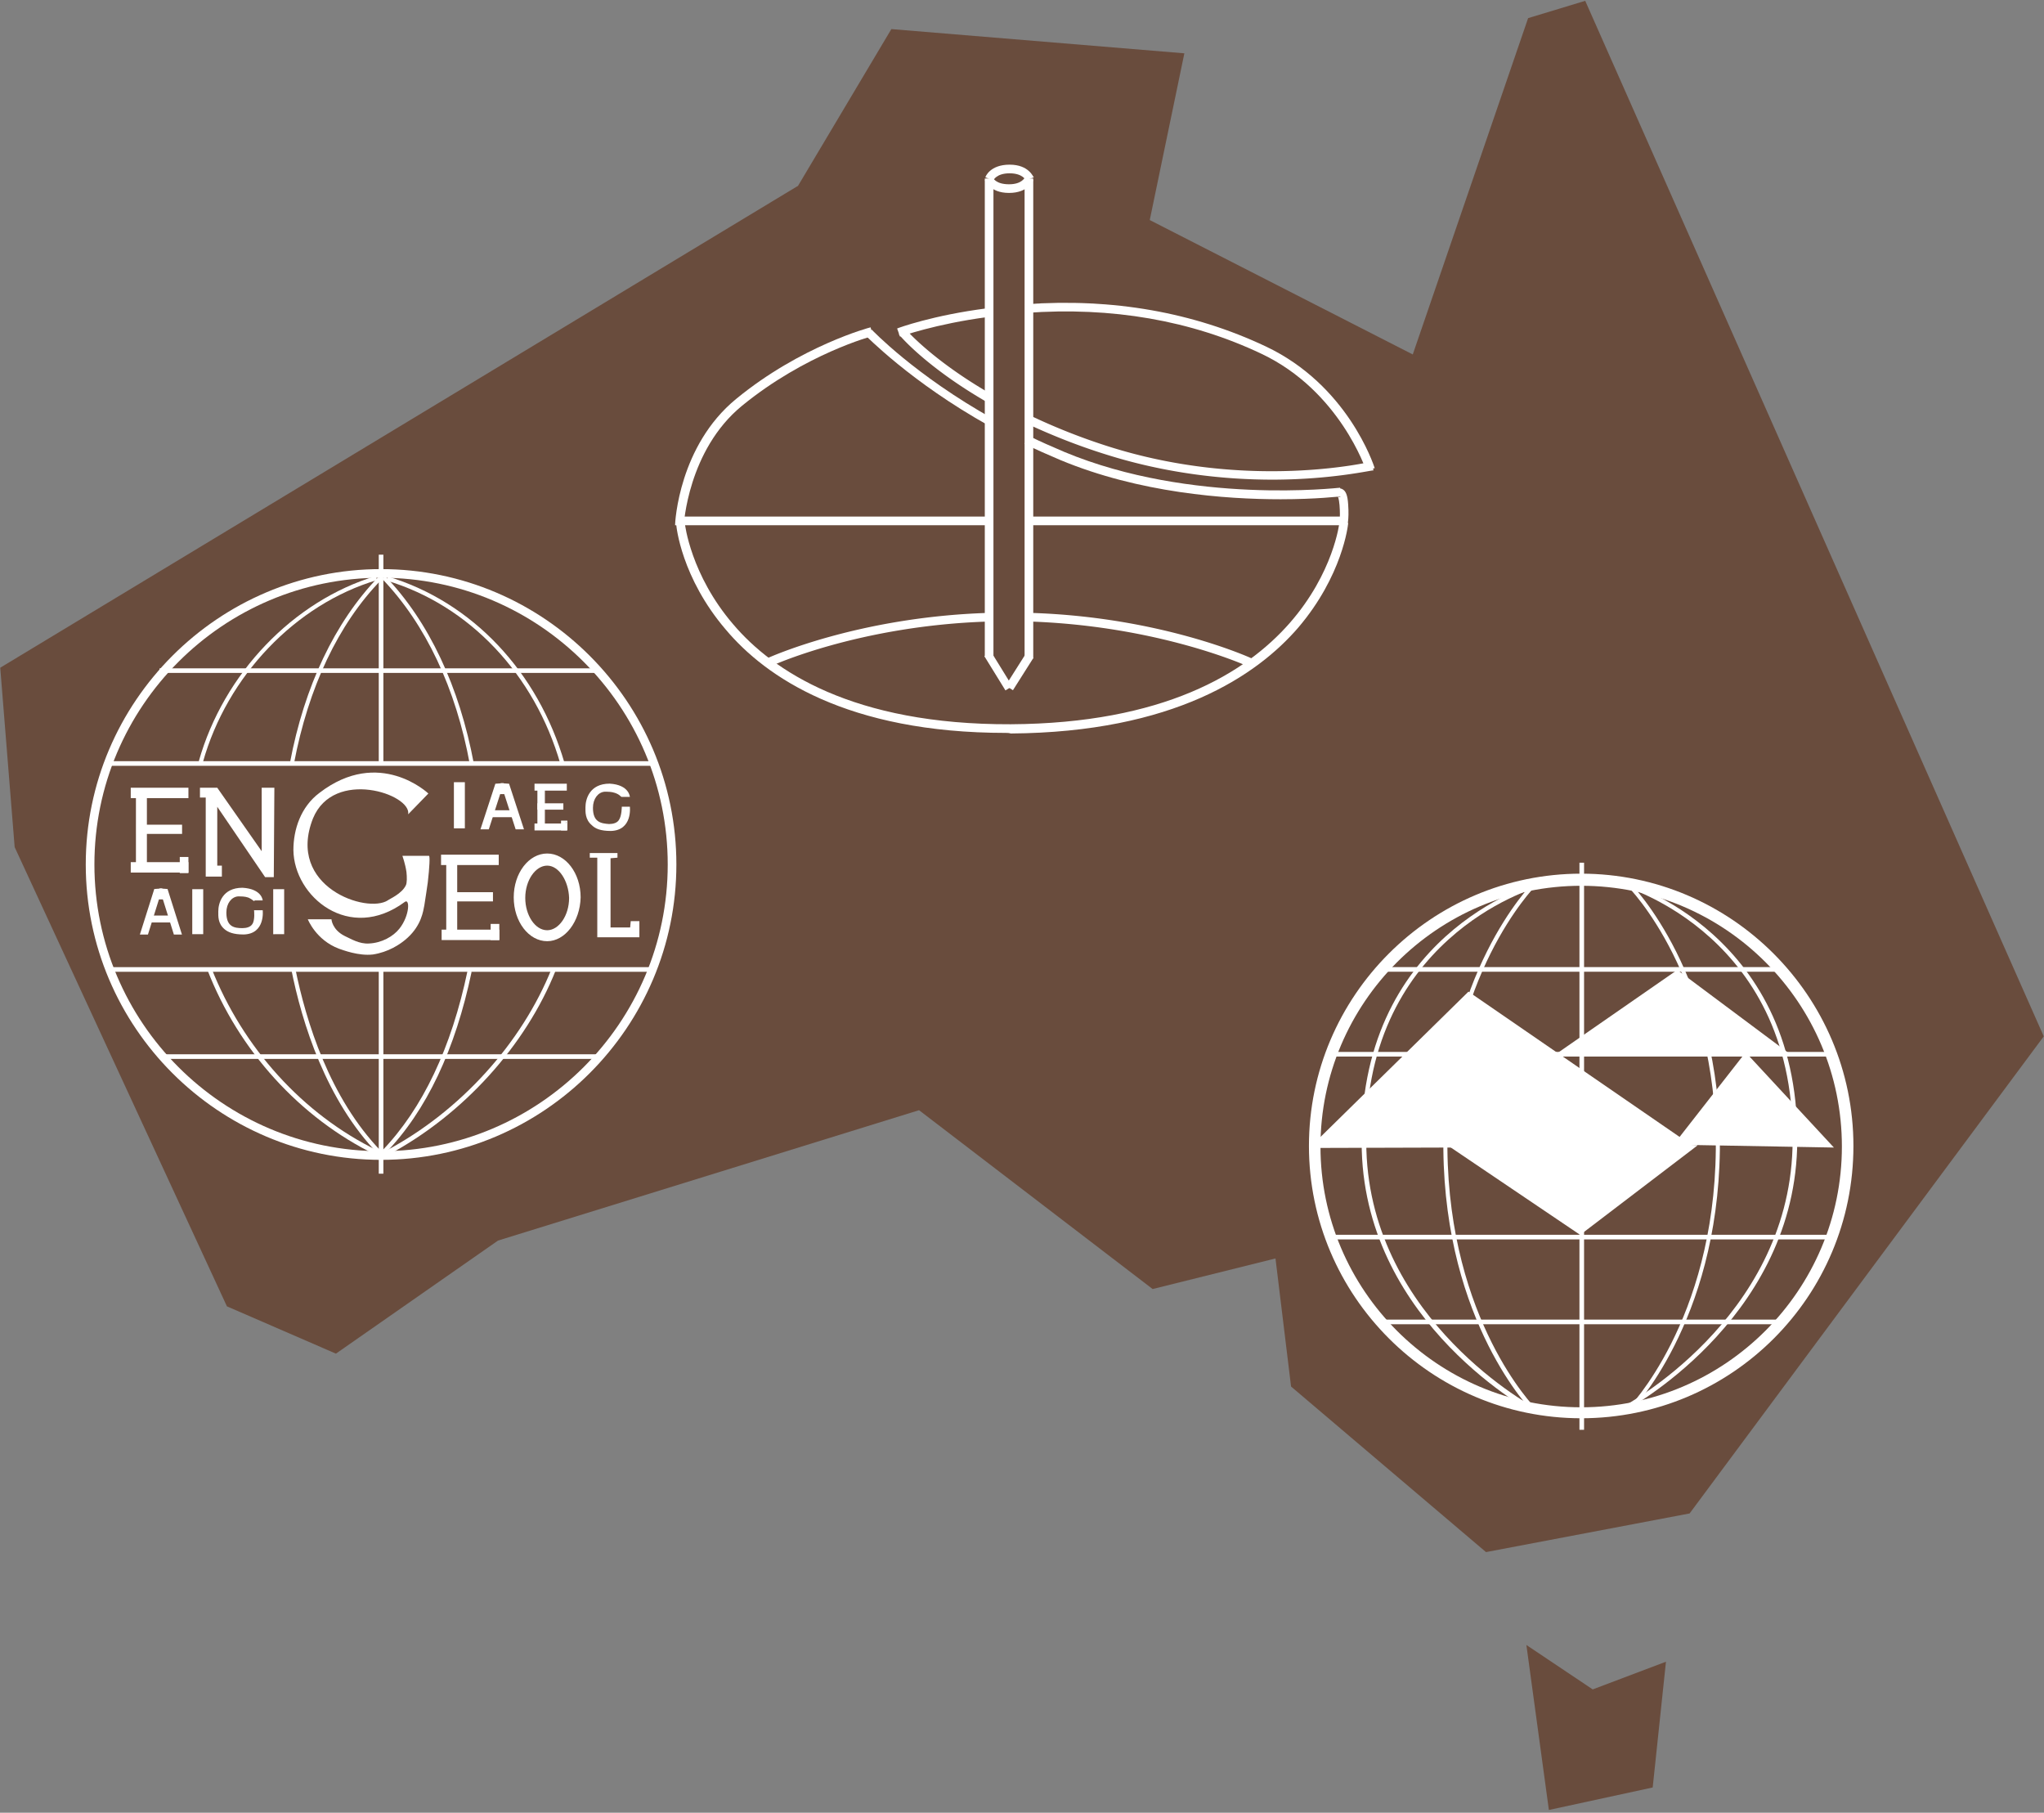
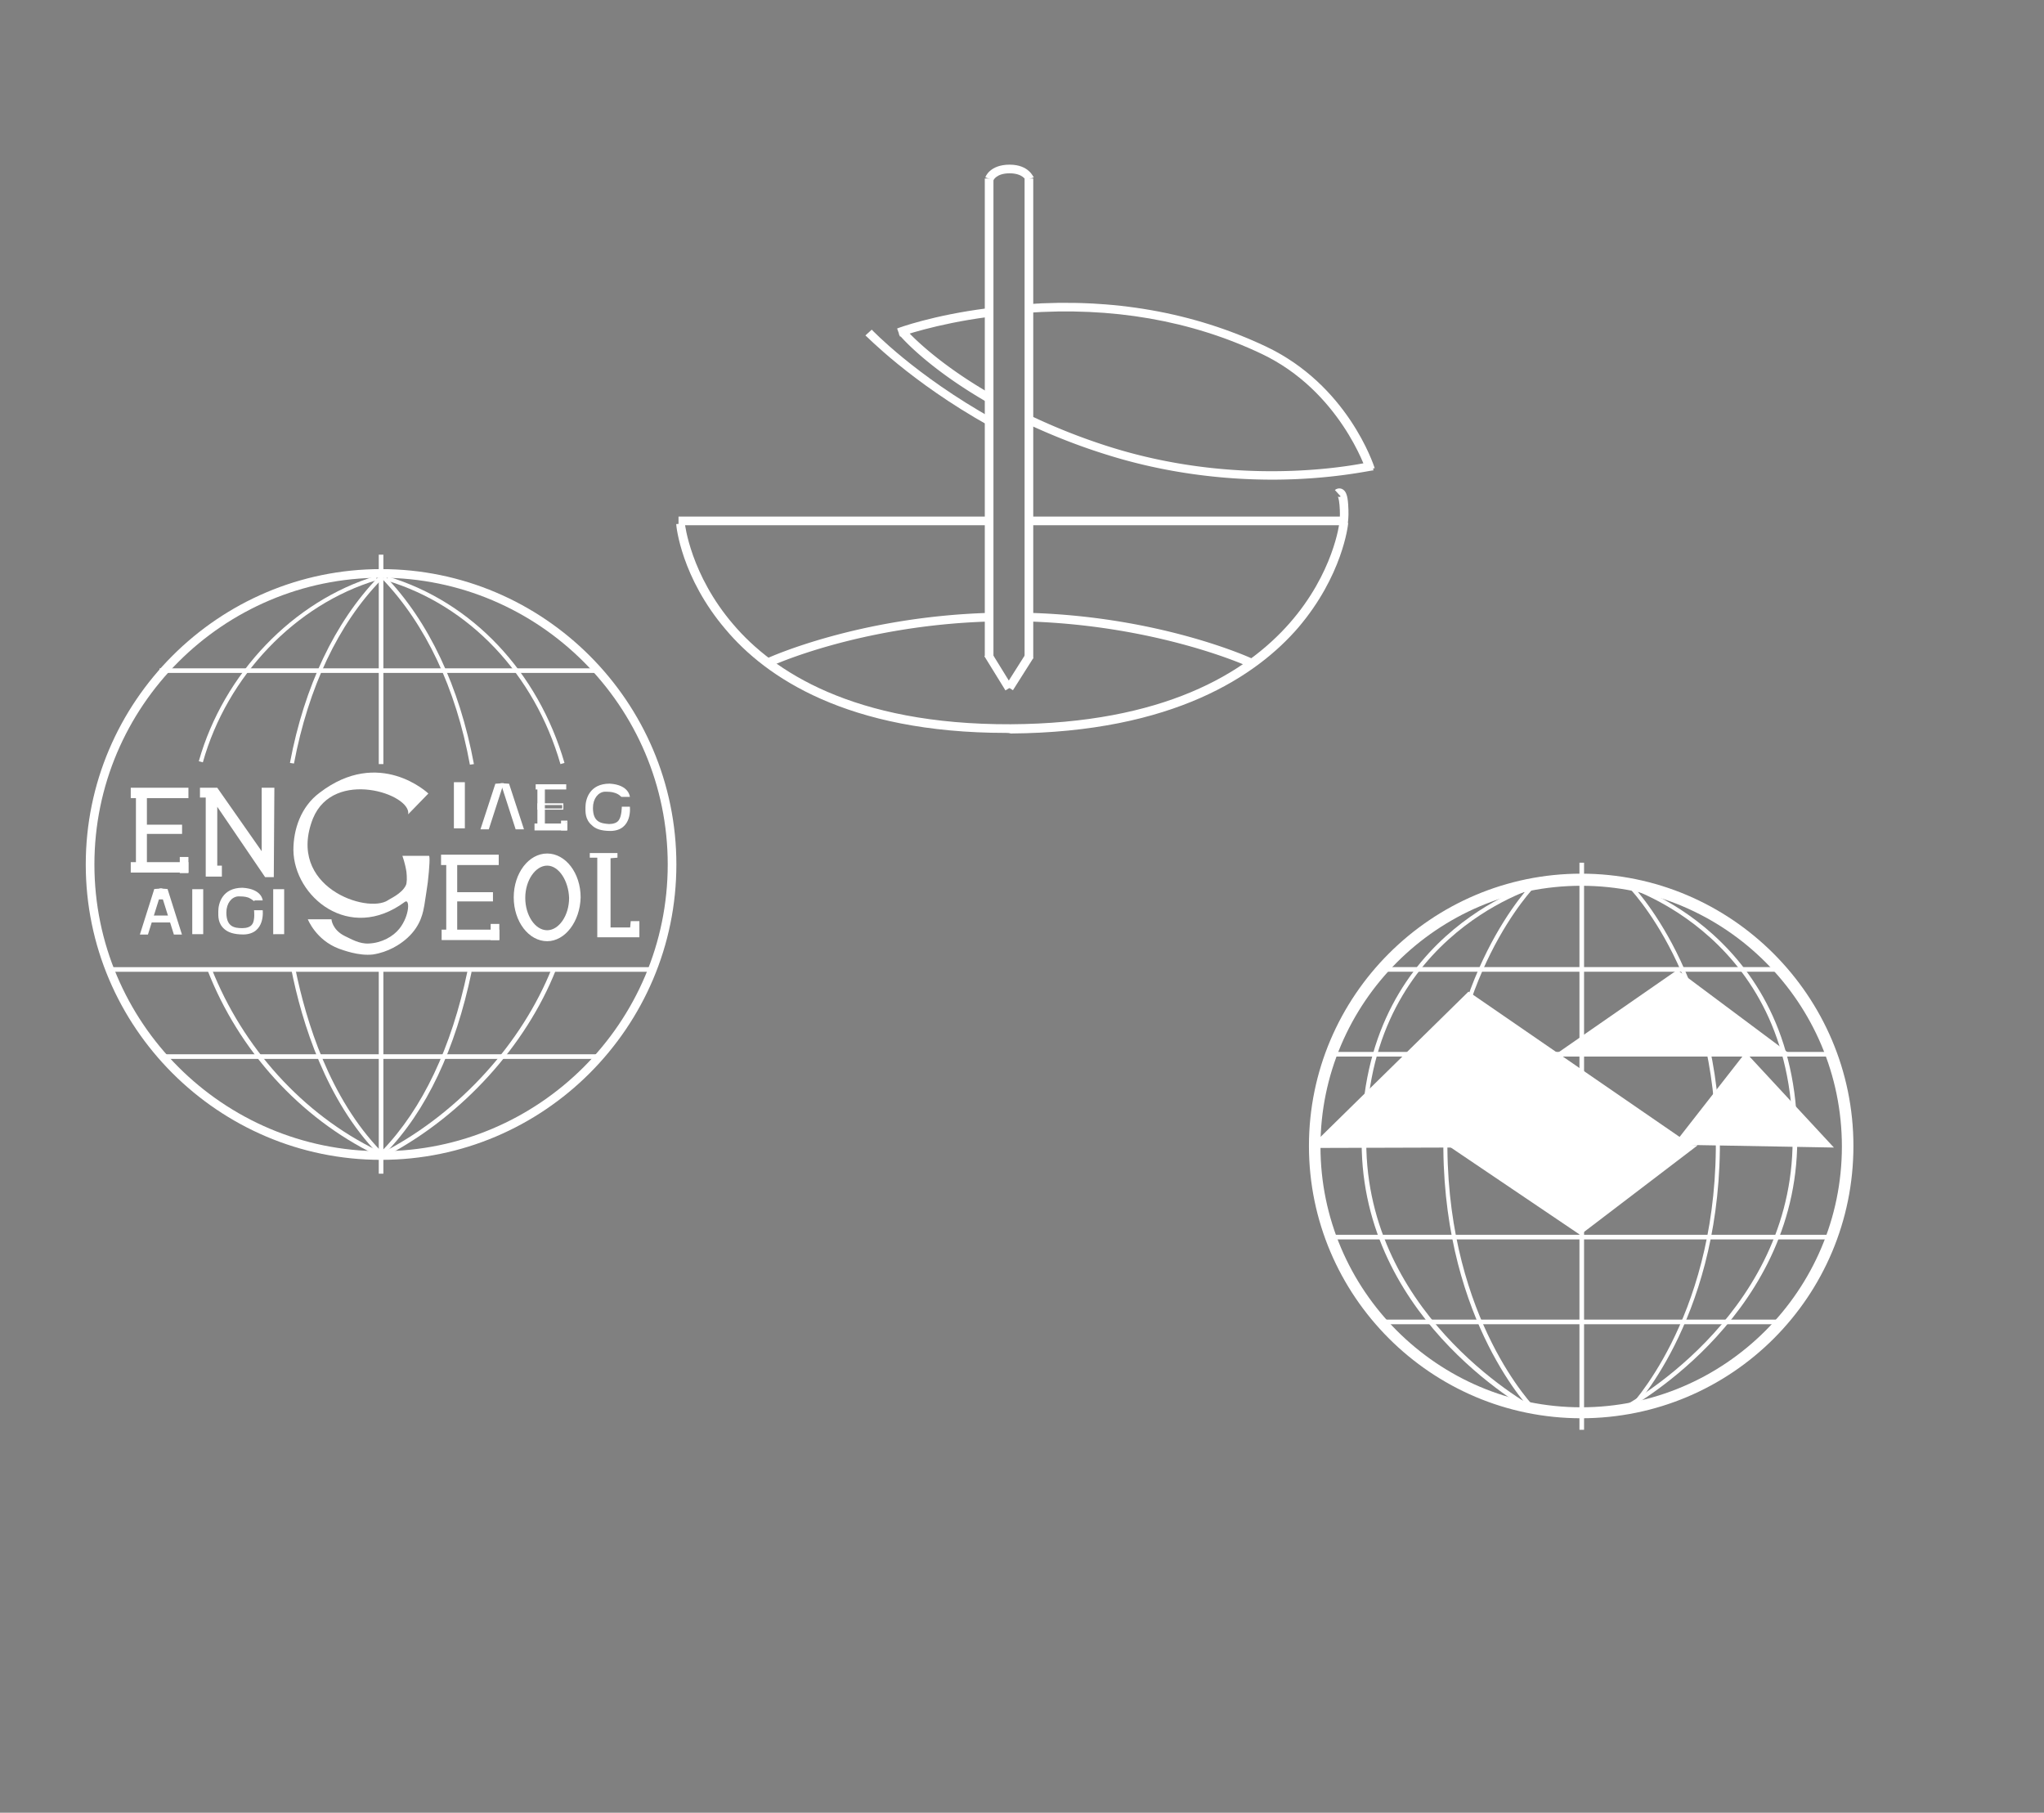
<svg xmlns="http://www.w3.org/2000/svg" viewBox="0 0 600 532">
  <rect x="0" y="0" width="600" height="532" fill="#808080" stroke="none" />
  <g fill="none" fill-rule="evenodd">
-     <path fill="#694C3D" fill-rule="nonzero" d="M378.981 406.919l57.226 48.591 59.766-11.344L599.928 304.149 465.328.241l-16.761 5.079-33.862 98.707-77.204-39.449 10.159-48.93-86.009-7.111-27.428 46.052-.339.17L.07 195.961l4.233 52.655L66.608 383.385l31.999 13.883 47.576-33.184 123.595-38.264 68.57 52.486 36.062-8.973 4.571 37.587v0zm69.078 75.85l6.603 48.422 30.475-6.603 3.894-36.909-21.502 8.127-19.47-13.037z" />
    <g fill="#FFF">
      <path fill-rule="nonzero" d="M400.991 138.058c0-.17-7.788-23.365-30.645-34.2-20.655-9.82-44.02-13.883-69.247-12.021l-.169-2.539c25.735-1.863 49.438 2.37 70.601 12.359 24.042 11.344 31.661 34.708 32 35.724l-2.54.677zM264.19 98.778l-.847-2.37c.339-.169 10.497-3.894 26.412-5.926l.339 2.54c-15.576 2.032-25.735 5.756-25.904 5.756z" />
      <path fill-rule="nonzero" d="M373.394 140.767c-13.545 0-30.814-1.693-48.93-7.449-8.127-2.54-15.746-5.588-23.026-8.974l1.016-2.37a180.778 180.778 0 0 0 22.687 8.974c41.311 13.206 77.035 4.571 77.374 4.571l.677 2.54c-.339-.17-12.021 2.709-29.799 2.709v-.001zm-84.147-23.026c-17.438-10.158-25.057-19.132-25.396-19.64l1.863-1.693c0 .169 7.788 9.143 24.719 18.962l-1.185 2.37h-0zm-90.071 33.862h90.241v2.54h-90.241v-2.54zm103.278 0h91.934v2.54h-91.934v-2.54zm63.998 44.02c-.339-.169-26.073-11.851-63.829-13.206v-2.54c38.264 1.185 64.506 13.206 64.845 13.375l-1.016 2.37zm-140.356 0l-1.016-2.37c.339-.169 26.581-12.19 65.014-13.375v2.539c-37.925 1.185-63.829 13.037-63.998 13.206z" />
      <path fill-rule="nonzero" d="M289.079 52.388h2.54v140.356h-2.54V52.388zm11.682 0h2.54v140.864h-2.54V52.388z" />
      <path d="M295.193 201.208l5.978-9.441 2.146 1.359-5.978 9.441z" />
      <path fill-rule="nonzero" d="M295.141 202.621l-6.174-10.011 2.006-1.237 6.174 10.012-2.006 1.236zm-3.523-149.725l-2.37-.847c0-.169 1.355-3.725 7.111-3.725 5.756 0 6.942 3.725 7.111 3.725l-2.37.847s-.847-2.032-4.741-2.032c-3.894 0-4.741 2.032-4.741 2.032z" />
-       <path fill-rule="nonzero" d="M296.19 56.621c-5.756 0-6.942-3.725-7.111-3.725l2.37-.847c0 .17.847 2.032 4.741 2.032 3.894 0 4.571-2.032 4.741-2.032l2.37.847s-1.354 3.725-7.111 3.725zM200.7 154.311l-2.54-.169c0-1.016 1.185-23.364 17.947-37.079 18.962-15.576 39.279-20.994 39.449-20.994l.677 2.54c-.169 0-19.809 5.249-38.433 20.487-15.915 13.037-17.1 35.047-17.1 35.216l0-0zm175.233-7.788c-16.253 0-41.48-1.863-64.676-11.513-3.555-1.524-7.111-3.047-10.497-4.741l1.185-2.37c3.386 1.693 6.942 3.217 10.497 4.741 37.417 15.576 80.421 10.497 80.929 10.497l.339 2.54c-.339 0-7.28.847-17.777.847z" />
      <path fill-rule="nonzero" d="M290.433 125.021C267.069 111.984 254.201 98.44 254.032 98.44l1.863-1.693c.169.169 12.698 13.375 35.724 26.242l-1.185 2.032zm104.971 29.799l-2.37-1.016s.508-1.355.17-5.587c-.17-2.032-.508-2.54-.508-2.54s.17.169.339.169c.17 0 .339 0 .508-.17l-1.693-1.862c.339-.339 1.185-.677 2.032-.339 1.185.508 1.693 1.862 1.863 4.571.338 4.741-.339 6.434-.339 6.772z" />
      <path d="M295.343 215.093c-46.729 0-70.601-16.423-82.284-30.306-13.037-15.238-14.56-30.306-14.56-30.983l2.54-.17c0 .17 1.693 15.069 14.222 29.629 11.513 13.544 35.047 29.46 81.437 29.291 89.564-.508 96.505-58.75 96.505-59.427l2.54.339c0 .677-1.693 15.576-14.73 30.814-12.021 13.883-36.401 30.645-84.315 30.984-.508-.17-1.016-.17-1.355-.17v0z" />
    </g>
    <path fill="#FFF" fill-rule="nonzero" d="M464.143 416.231c-44.02 0-79.913-35.894-79.913-79.914 0-44.02 35.894-79.913 79.914-79.913 44.02 0 79.913 35.894 79.913 79.914 0 44.19-35.724 79.913-79.914 79.913zm0-156.272c-42.157 0-76.527 34.37-76.527 76.528 0 42.157 34.37 76.527 76.528 76.527 42.157 0 76.527-34.37 76.527-76.528 0-42.157-34.2-76.527-76.528-76.527z" />
    <path fill="#FFF" d="M463.635 253.187h1.355v166.43h-1.355z" />
    <path fill="#FFF" fill-rule="nonzero" d="M404.716 283.832h116.992v1.355h-116.992v-1.355zm.339 103.447h118.685v1.355H405.055v-1.355zm-15.407-78.559h147.806v1.354H389.647v-1.354zm1.862 53.671h146.113v1.354H391.51v-1.354z" />
    <path d="M386.6 336.149h154.917" />
    <path fill="#FFF" d="M478.608 414.362l-.847-.847c.17-.17 25.396-25.735 25.904-76.189.508-50.454-25.566-77.035-25.904-77.205l.847-.847c.339.339 26.751 27.089 26.243 78.221-.677 50.792-26.074 76.527-26.243 76.866z" />
    <path fill="#FFF" fill-rule="nonzero" d="M476.566 414.189l-.508-1.185c.508-.17 48.592-25.735 50.115-76.019 1.862-62.136-49.438-76.866-49.946-77.035l.339-1.185c.508.17 52.824 15.238 50.962 78.39-1.693 50.962-50.454 76.866-50.962 77.035zm-26.634.174c-.339-.339-25.735-26.074-26.243-77.035-.508-50.962 25.904-77.882 26.243-78.221l.847.847c-.339.339-26.243 26.751-25.904 77.205.508 50.453 25.566 75.85 25.904 76.188l-.847 1.016h0z" />
    <path fill="#FFF" d="M450.53 414.868c-.508-.339-49.269-26.074-50.792-77.204-1.863-63.152 50.453-78.221 50.962-78.39l.338 1.185c-.508.17-51.978 15.069-49.946 77.035 1.524 50.284 49.607 75.85 50.115 76.019l-.677 1.355z" />
    <path fill="#FFF" d="M497.255 336.567l-112.928.339 46.729-45.883z" />
    <path fill="#FFF" d="M525.033 309.038l-68.57.507 35.893-24.888z" />
    <path fill="#FFF" fill-rule="nonzero" d="M538.325 336.78l-47.067-.847 21.163-27.089 25.904 27.936zm-39.821-.779l-73.017.508 38.362 25.904 34.655-26.412z" />
    <g fill="#FFF">
      <path fill-rule="nonzero" d="M173.126 250.354h8.127v1.355l-2.032.169v20.317h5.756l.17-1.862h2.539v4.741h-12.359v-23.364h-2.201v-1.355zm-12.505 25.87c-5.418 0-9.82-5.757-9.82-12.868 0-7.111 4.402-12.867 9.82-12.867 5.418 0 9.82 5.756 9.82 12.867-.17 7.111-4.571 12.868-9.82 12.868zm0-22.18c-3.386 0-6.434 4.233-6.434 9.481 0 5.079 2.878 9.482 6.434 9.482 3.386 0 6.434-4.233 6.434-9.482-.17-5.079-3.048-9.481-6.434-9.481zM129.637 272.838h16.931v3.047H129.637v-3.047zm-.169-22.01h16.931v3.047h-16.931v-3.047zm1.862 11.005h13.375v2.709h-13.375l-0-2.709z" />
      <path fill-rule="nonzero" d="M130.991 253.029h3.217v20.317h-3.216l-0-20.317zm13.037 18.116h2.54v4.741h-2.54v-4.741zM125.743 232.881s-14.391-13.714-31.999-.17c-5.418 4.064-7.619 10.667-7.619 16.762.169 13.714 16.423 27.259 32.676 15.238 1.524-1.185 1.524 3.894-1.524 7.789-1.862 2.37-5.248 4.233-8.973 4.402-2.878.169-5.249-1.355-7.111-2.201-3.725-1.863-3.894-4.91-3.894-4.91h-6.942s2.371 6.095 9.143 8.635c1.016.339 5.756 2.201 9.989 1.693 4.402-.677 7.958-2.878 10.159-4.91 4.063-3.725 4.571-7.788 4.91-9.482.508-3.047.677-4.571 1.016-6.772.508-4.402.677-7.788.339-7.788h-7.788s.847 2.37 1.185 4.741c.17 1.524.17 3.217-.169 3.894-1.185 2.54-4.91 4.063-5.248 4.402-6.095 4.063-29.967-3.894-22.01-24.042 6.095-14.73 28.952-7.111 27.936-1.185l5.926-6.095h-0zm-60.612 21.163v3.217h-4.74v-23.195h-1.693v-2.878h5.079l13.037 18.624V231.188h3.725l-.169 26.243H77.829L63.776 236.775v17.269h1.354z" />
      <g fill-rule="nonzero">
        <path d="M38.38 253.029h16.931v3.047H38.38v-3.047zm0-21.841h16.931v3.047H38.38v-3.047zm1.693 10.836h13.375v2.708H40.074l-.001-2.708z" />
        <path d="M39.904 233.389h3.216v20.317h-3.216V233.389zm12.867 18.116h2.54v4.741H52.771v-4.741z" />
      </g>
      <path fill-rule="nonzero" d="M180.491 232.695c-1.016-.339-1.862-.339-3.048-.339-1.862.169-3.386 2.032-3.386 4.74 0 4.233 2.37 4.571 4.741 4.741 1.185 0 2.37-.339 2.878-1.185.847-1.185.847-3.894.847-3.894h2.37s.847 6.942-5.587 7.111c-3.047 0-4.571-.677-5.587-1.693-2.032-1.693-1.862-4.063-1.862-5.249 0-2.37 1.185-6.941 7.111-6.941 5.756.339 5.926 3.894 5.926 3.894h-2.37c-.339 0-.508-.677-2.032-1.185zm-23.25 9.157h8.973v1.693h-8.973v-1.693z" />
      <path fill-rule="nonzero" d="M166.383 243.715h-9.481v-2.032h9.481v2.032zm-8.973-.339h8.635v-1.355h-8.635v1.355h0zm-.169-13.206h8.973v1.523h-8.973V230.17z" />
-       <path fill-rule="nonzero" d="M166.383 232.032h-9.481v-2.032h9.481v2.032zm-8.973-.508h8.635v-1.185h-8.635v1.185h0zm.677 4.402h7.111v1.524h-7.111v-1.524z" />
      <path fill-rule="nonzero" d="M165.368 237.619h-7.619v-1.862h7.619v1.862h.001zm-7.111-.339h6.772v-1.016h-6.772v1.016z" />
      <path d="M157.918 231.355h1.693v10.836h-1.693z" />
      <path fill-rule="nonzero" d="M159.95 242.36h-2.201V231.017h2.201v11.344-0zm-1.693-.339h1.354v-10.497h-1.354v10.497zm6.603-1.016h1.354v2.54h-1.355v-2.54z" />
      <path fill-rule="nonzero" d="M166.553 243.715h-1.863v-2.878h1.863v2.878zm-1.354-.508h1.016v-2.032h-1.016v2.032z" />
      <path d="M143.485 243.384h-2.449l4.373-13.375 2.449-.17z" />
      <path d="M151.358 243.384h2.449l-4.374-13.375-2.449-.17z" />
-       <path fill-rule="nonzero" d="M144.185 237.797h6.648v2.032h-6.648v-2.032zm1.4-6.772h3.324v2.032h-3.324v-2.032z" />
      <path d="M133.239 229.561h3.217v13.545h-3.217z" />
      <g>
        <path fill-rule="nonzero" d="M80.198 260.962h3.217v13.206H80.198v-13.206zm-7.317 2.454c-1.016-.339-1.863-.339-3.048-.339-1.862.169-3.386 2.032-3.386 4.741 0 4.233 2.37 4.571 4.741 4.571 1.185 0 2.37-.339 2.878-1.185.847-1.185.508-4.063.508-4.063h2.54s.847 6.942-5.587 7.111c-3.047 0-4.571-.677-5.587-1.523-2.032-1.693-1.863-3.894-1.863-5.249 0-2.37 1.185-6.941 7.111-6.941 5.756.339 5.926 3.725 5.926 3.725h-2.37c-.169.508-.339-.169-1.862-.847zm-16.445-2.454h3.217v13.206h-3.217v-13.206zm-13.012 13.318h-2.37l4.233-13.376 2.37-.169-4.233 13.545z" />
        <path d="M51.042 274.28h2.37l-4.233-13.376-2.37-.169z" />
        <path fill-rule="nonzero" d="M44.1 268.693h6.434v2.031h-6.434v-2.031zm1.355-6.772h3.217v2.031h-3.216l-0-2.031z" />
      </g>
      <g fill-rule="nonzero">
        <path d="M111.86 340.392c-47.745 0-86.686-38.941-86.686-86.686 0-47.745 38.941-86.686 86.686-86.686 47.745 0 86.686 38.941 86.686 86.686 0 47.745-38.941 86.686-86.686 86.686zm0-170.832c-46.391 0-84.146 37.756-84.146 84.146 0 46.391 37.755 84.146 84.146 84.146s84.146-37.755 84.146-84.146c0-46.39-37.755-84.146-84.146-84.146z" />
        <path d="M111.183 284.012h1.354v60.443h-1.354v-60.443zm0-121.225h1.354v61.459h-1.354v-61.459z" />
        <path d="M46.845 196.141H174.673v1.354H46.845v-1.354zm.339 113.267h129.69v1.355H47.184v-1.355z" />
        <path d="M113.045 338.529l-.847-.847c11.851-12.359 20.317-30.137 25.057-52.824l1.185.339c-4.741 22.687-13.206 40.803-25.396 53.332zm24.888-114.113c-4.063-22.349-13.037-41.311-25.735-54.517l.847-.847c12.867 13.375 21.841 32.507 26.073 55.194l-1.185.169z" />
        <path d="M114.061 338.868l-.677-1.185c21.671-11.513 39.788-31.491 48.592-53.501l1.185.508c-8.804 22.179-27.259 42.496-49.099 54.178v0zm50.454-114.622c-7.619-26.412-26.751-46.56-50.962-53.84l.339-1.185c24.719 7.449 44.02 27.936 51.808 54.687l-1.185.339zm-53.502 114.452c-15.238-15.746-22.348-38.264-25.565-54.518l1.185-.169c3.216 15.915 10.158 38.263 25.227 53.84l-.847.847h-.001zM86.294 224.077l-1.185-.17c4.233-22.518 13.206-41.311 25.904-54.517l.847.847c-12.529 12.867-21.333 31.491-25.566 53.84h0z" />
        <path d="M110.167 338.868c-22.18-10.836-40.126-30.645-49.269-54.179l1.185-.508c9.143 23.195 26.751 42.835 48.761 53.501l-.677 1.186zM59.543 223.738l-1.185-.339c7.28-25.735 27.767-47.068 51.978-54.348l.339 1.185c-23.873 7.111-44.02 28.105-51.131 53.501z" />
-         <path d="M32.454 283.843h159.488v1.354H32.454v-1.354zm-1.186-60.443H191.773v1.354H31.269V223.4z" />
+         <path d="M32.454 283.843h159.488v1.354H32.454v-1.354zm-1.186-60.443H191.773H31.269V223.4z" />
      </g>
    </g>
  </g>
</svg>